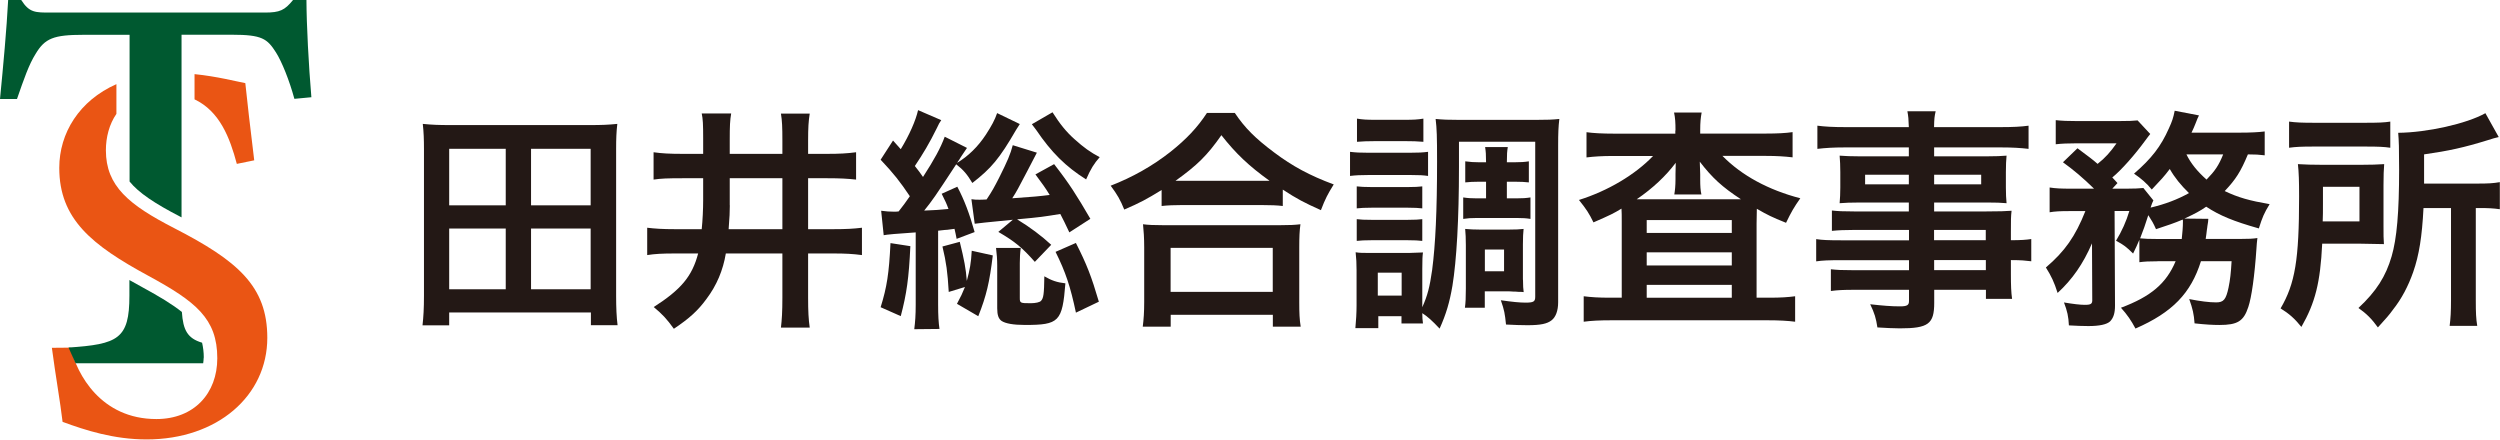
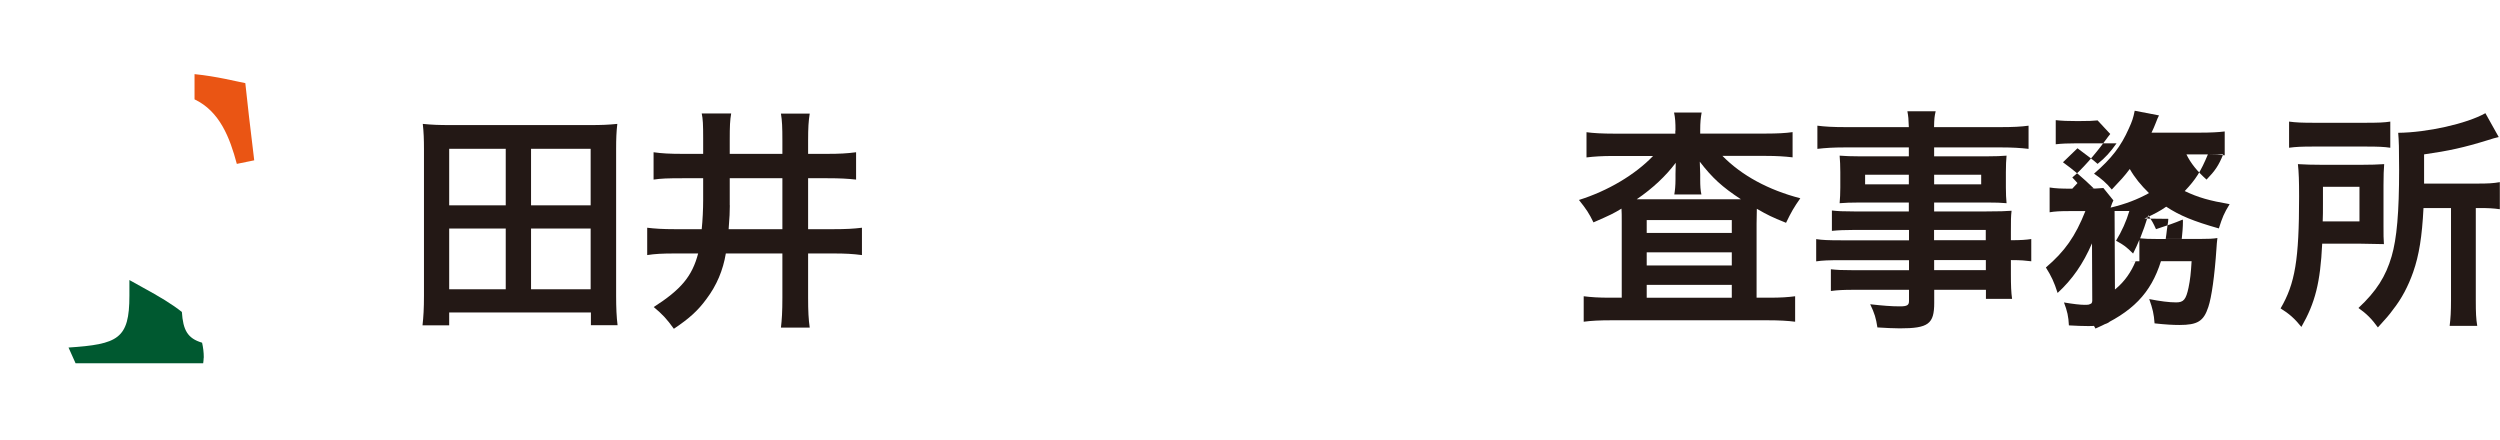
<svg xmlns="http://www.w3.org/2000/svg" id="_レイヤー_2" data-name="レイヤー 2" viewBox="0 0 294.42 51.76">
  <defs>
    <style>
      .cls-1 {
        fill: #231815;
      }

      .cls-1, .cls-2, .cls-3 {
        stroke-width: 0px;
      }

      .cls-2 {
        fill: #ea5514;
      }

      .cls-3 {
        fill: #005930;
      }
    </style>
  </defs>
  <g id="_レイヤー_2-2" data-name="レイヤー 2">
    <g>
      <g>
        <g>
          <path class="cls-2" d="M22.91,11.7c2.97,1.41,4.16,4.52,4.98,7.6l2.05-.42c-.51-4.11-.8-6.79-1.05-9.09-1.03-.19-3.31-.79-5.98-1.06v2.96Z" />
-           <path class="cls-2" d="M20.52,26.87c-5.33-2.74-8.05-4.95-8.05-9.17,0-1.52.39-3.06,1.24-4.29v-3.5c-4.37,1.93-6.73,5.76-6.73,9.86,0,6.04,3.85,9.11,10.51,12.72,5.55,3.02,8.1,5.02,8.1,9.7,0,4.12-2.72,7.16-7.17,7.16-6.54,0-9.36-5.27-10.1-8.41l-2.21.02c.44,3.35.98,6.32,1.26,8.72,2.68.99,6.04,2.07,9.89,2.07,8.36,0,14.22-5.15,14.22-11.97,0-6.08-3.49-9.07-10.96-12.91Z" />
        </g>
        <path class="cls-3" d="M24,42.12c0-.65-.08-1.22-.2-1.76-1.72-.51-2.24-1.49-2.38-3.62-1.12-.9-2.63-1.81-4.65-2.91-.52-.28-1.02-.56-1.53-.85v1.86c0,5.08-1.35,5.7-7.17,6.09l.83,1.85h15.03c.02-.22.06-.44.06-.67Z" />
-         <path class="cls-3" d="M36.09,0h-1.58c-.98,1.21-1.55,1.48-3.32,1.48H5.97c-1.8,0-2.51.03-3.47-1.48H.96c-.18,3.47-.57,7.64-.96,11.66h2c.83-2.39,1.4-4.05,2.19-5.31,1.1-1.84,2.12-2.25,5.63-2.25h5.44v17.28c1.08,1.33,2.95,2.58,5.97,4.14.05.03.1.05.15.08V4.09h5.94c3.54,0,4.15.46,5.19,2.1.69,1.1,1.56,3.25,2.16,5.45l2-.19c-.32-3.77-.57-8.52-.58-11.45Z" />
      </g>
      <g>
        <path class="cls-1" d="M69.59,38.31v-1.51h-16.69v1.51h-3.14c.11-.99.17-1.98.17-3.47v-17.3c0-1.1-.03-1.98-.14-2.95,1.05.11,1.93.14,3.19.14h16.55c1.24,0,2.12-.03,3.17-.14-.11.94-.14,1.76-.14,2.92v17.32c0,1.41.05,2.53.17,3.47h-3.14ZM52.9,24.18h6.66v-6.66h-6.66v6.66ZM52.9,34.07h6.66v-7.16h-6.66v7.16ZM62.54,24.18h7.02v-6.66h-7.02v6.66ZM62.54,34.07h7.02v-7.16h-7.02v7.16Z" />
        <path class="cls-1" d="M80.39,20.99c-1.76,0-2.56.03-3.42.16v-3.22c.96.14,1.93.19,3.39.19h2.45v-1.84c0-1.65-.03-2.26-.17-2.92h3.47c-.14.8-.17,1.49-.17,3.08v1.68h6.2v-1.57c0-1.57-.03-2.31-.17-3.17h3.39c-.14.88-.19,1.65-.19,3.17v1.57h2.26c1.43,0,2.34-.05,3.39-.19v3.22c-1.02-.11-1.87-.16-3.39-.16h-2.26v6h2.95c1.54,0,2.4-.05,3.39-.17v3.22c-1.07-.14-1.93-.19-3.39-.19h-2.95v5.23c0,1.57.05,2.53.19,3.5h-3.39c.11-.94.17-1.87.17-3.5v-5.23h-6.66c-.33,1.98-1.07,3.75-2.29,5.37-.99,1.35-1.98,2.26-3.83,3.5-.85-1.18-1.35-1.71-2.37-2.56,3.22-2.07,4.52-3.61,5.23-6.31h-2.67c-1.62,0-2.42.05-3.33.19v-3.22c.91.11,1.82.17,3.28.17h3.14c.11-1.05.17-2.37.17-3.41v-2.59h-2.42ZM85.95,24.18c0,.74-.03,1.4-.14,2.81h6.33v-6h-6.2v3.19Z" />
-         <path class="cls-1" d="M103.77,24.82c.66.08.94.11,1.54.11.11,0,.3,0,.52-.03.52-.66.83-1.07,1.32-1.79-1.16-1.73-1.9-2.67-3.44-4.3l1.46-2.26c.44.5.58.66.91,1.02,1.02-1.68,1.76-3.36,2.04-4.6l2.73,1.18c-.22.3-.28.44-.52.94-.88,1.79-1.63,3.03-2.59,4.46.44.55.66.85.96,1.29,1.35-2.09,2.07-3.41,2.56-4.74l2.62,1.32q-.17.25-.72,1.07c-.03.05-.11.17-.22.36-.05.05-.14.19-.22.33,1.32-.8,2.45-1.9,3.39-3.33.66-1.02,1.05-1.73,1.32-2.53l2.67,1.29c-.08.11-.11.17-.14.22q-.17.25-.3.47c-1.96,3.39-2.92,4.52-5.15,6.25-.61-1.02-1.05-1.54-1.9-2.2-2.56,3.91-2.78,4.21-3.77,5.45,1.38-.05,1.65-.08,2.86-.19-.22-.61-.36-.91-.8-1.79l1.84-.83c.83,1.57,1.43,3.17,2.04,5.34l-2.12.8c-.11-.55-.14-.72-.25-1.18q-.3.03-.83.11c-.17,0-.39.03-1.1.11v8.68c0,1.35.05,2.12.16,2.89l-2.97.03c.11-.85.17-1.68.17-2.89v-8.51q-3.28.22-3.77.33l-.3-2.89ZM107.21,29c-.17,3.75-.44,5.62-1.13,8.23l-2.37-1.05c.74-2.37.99-3.99,1.16-7.55l2.34.36ZM111.73,34.37c-.14-2.34-.28-3.41-.74-5.34l2.04-.55c.52,2.12.72,3.14.83,4.6.36-1.35.5-2.09.58-3.55l2.48.55c-.39,3.19-.74,4.71-1.71,7.16l-2.51-1.46c.5-.94.63-1.21.94-1.98l-1.9.58ZM125.94,27.38c-.55-1.16-.69-1.46-1.07-2.18-2.07.33-2.15.36-5.09.63,1.54.94,2.86,1.93,4.02,3l-1.93,2.01c-1.46-1.65-2.31-2.37-4.3-3.53l1.71-1.43c-3.33.33-3.94.39-4.49.47l-.39-2.89c.39.06.58.06.94.06.22,0,.36,0,.85-.03.66-.99.91-1.46,1.46-2.53.99-1.98,1.35-2.81,1.62-3.86l2.84.88-1.16,2.23c-1.02,1.96-1.24,2.37-1.74,3.14,2.67-.19,3.03-.22,4.41-.39-.52-.85-.83-1.27-1.68-2.42l2.2-1.21c1.82,2.34,2.64,3.64,4.27,6.44l-2.48,1.6ZM120.21,29.22c-.08.58-.11,1.18-.11,1.76v4.1c0,.61.05.63,1.29.63.55,0,1.07-.11,1.21-.28.3-.33.36-.8.39-2.89.85.5,1.51.72,2.48.83-.36,4.52-.74,4.9-4.76,4.9-1.38,0-2.29-.17-2.75-.47-.36-.25-.52-.69-.52-1.49v-5.04c0-.72-.05-1.38-.14-2.07h2.92ZM123.95,13.22c.85,1.35,1.62,2.31,2.59,3.17,1.1.99,1.87,1.54,2.97,2.12-.66.74-1.07,1.4-1.6,2.62-2.4-1.51-4.08-3.17-5.89-5.84-.06-.06-.22-.28-.5-.66l2.42-1.4ZM126.71,28.62c1.27,2.51,1.82,3.91,2.7,6.91l-2.7,1.29c-.66-3.11-1.21-4.76-2.4-7.16l2.4-1.05Z" />
-         <path class="cls-1" d="M136.81,22.37c-1.79,1.1-2.51,1.49-4.41,2.31-.47-1.16-.8-1.73-1.6-2.81,2.56-.99,4.9-2.31,7.02-3.97,1.9-1.51,3.2-2.89,4.32-4.6h3.28c1.18,1.76,2.42,3,4.63,4.65,2.15,1.62,4.21,2.73,7.02,3.77-.72,1.16-.99,1.68-1.51,3.03-1.96-.88-2.81-1.32-4.49-2.42v1.93c-.69-.08-1.38-.11-2.48-.11h-9.42c-.88,0-1.65.03-2.37.11v-1.9ZM134.58,38.48c.11-.88.17-1.71.17-2.92v-6.42c0-1.13-.06-1.93-.14-2.73.61.08,1.27.11,2.37.11h13.77c1.1,0,1.76-.03,2.4-.11-.11.77-.14,1.54-.14,2.73v6.44c0,1.27.03,2.04.17,2.89h-3.28v-1.4h-12.03v1.4h-3.28ZM137.86,34.37h12.03v-5.18h-12.03v5.18ZM148.57,21.29h.94c-2.42-1.74-3.94-3.17-5.67-5.37-1.65,2.37-2.86,3.55-5.4,5.37h10.13Z" />
-         <path class="cls-1" d="M158.98,17.88c.69.08,1.16.11,2.23.11h4.74c1.16,0,1.57-.03,2.23-.11v2.84c-.58-.08-.96-.11-2.09-.11h-4.87c-.96,0-1.57.03-2.23.11v-2.84ZM171.82,19.72c0,6.06-.28,10.96-.77,13.94-.33,1.93-.74,3.33-1.51,5.04-.88-.94-1.43-1.43-2.04-1.82,0,.52.03.83.08,1.21h-2.53v-.85h-2.73v1.4h-2.7c.08-.83.14-1.82.14-2.7v-4.08c0-.85-.03-1.43-.11-2.15.52.08.8.08,1.87.08h4.41q1.29-.03,1.65-.06c-.06.44-.08.83-.08,1.96v4.49c.61-1.35.88-2.4,1.16-4.38.39-3,.58-6.97.58-12.78,0-2.97-.03-3.86-.17-5.01.85.08,1.49.11,2.92.11h8.76c1.49,0,2.12-.03,2.89-.11-.11.91-.14,1.68-.14,3.11v18.48c0,.99-.28,1.74-.77,2.12-.52.41-1.29.58-2.84.58-.88,0-1.43-.03-2.53-.08-.14-1.32-.19-1.65-.61-2.86,1.32.19,2.23.28,2.89.28.96,0,1.16-.11,1.16-.69v-18.26h-8.98v3.03ZM159.78,21.95c.52.05.88.08,1.74.08h4.3c.85,0,1.21-.03,1.68-.08v2.59c-.5-.05-.88-.08-1.68-.08h-4.3c-.85,0-1.24.03-1.74.08v-2.59ZM159.78,25.81c.52.06.88.08,1.74.08h4.27c.88,0,1.24-.03,1.71-.08v2.56c-.5-.05-.88-.08-1.74-.08h-4.24c-.83,0-1.24.03-1.74.08v-2.56ZM159.81,13.97c.66.11,1.13.14,2.23.14h3.36c1.07,0,1.57-.03,2.23-.14v2.73c-.74-.06-1.24-.08-2.23-.08h-3.36c-.99,0-1.57.03-2.23.08v-2.73ZM162.26,34.81h2.81v-2.7h-2.81v2.7ZM174.21,21.4c-.69,0-1.18.03-1.65.08v-2.48c.58.08,1.05.11,1.62.11h.83c0-.88-.03-1.29-.11-1.79h2.67c-.08.52-.11.8-.11,1.79h.91c.69,0,1.18-.03,1.68-.11v2.48c-.5-.05-.91-.08-1.68-.08h-.91v1.96h1.1c.74,0,1.18-.03,1.68-.11v2.53c-.5-.08-.88-.11-1.65-.11h-4.65c-.72,0-1.07.03-1.62.11v-2.53c.5.08.96.11,1.62.11h1.07v-1.96h-.8ZM179.36,32.94c0,.74.03,1.07.08,1.46-.25-.03-.33-.03-.61-.03-.28-.03-.44-.03-.58-.03-.36-.03-.58-.03-.66-.03h-2.73v1.93h-2.34c.08-.55.11-1.21.11-2.26v-5.12c0-.85-.03-1.32-.08-1.9.58.05,1.05.08,1.84.08h3.2c.91,0,1.4-.03,1.84-.08-.05.52-.08.96-.08,1.82v4.16ZM174.87,31.95h2.26v-2.56h-2.26v2.56Z" />
        <path class="cls-1" d="M197.32,15.37c0-.94-.03-1.46-.17-2.12h3.25c-.11.61-.17,1.13-.17,2.12v.36h7.77c1.27,0,2.29-.05,3.11-.17v2.97c-.94-.11-1.9-.17-3.11-.17h-5.15c2.26,2.31,5.43,4.02,9.17,4.99-.74,1.05-1.07,1.62-1.68,2.89-1.71-.69-2.15-.91-3.44-1.65q-.03.91-.03,1.74v8.73h1.51c1.35,0,2.2-.06,3.03-.17v3c-.85-.11-1.87-.17-3.25-.17h-18.37c-1.38,0-2.4.05-3.28.17v-3c.85.11,1.76.17,3.08.17h1.4v-8.98c0-.8,0-.96-.03-1.51-.96.58-1.24.72-3.3,1.62-.52-1.07-.83-1.54-1.71-2.64,3.41-1.07,6.61-2.97,8.73-5.18h-4.76c-1.21,0-2.18.06-3.08.17v-2.97c.77.11,1.87.17,3.3.17h7.16v-.36ZM197.32,20.52s0-.47.03-1.35c-1.18,1.57-2.7,3-4.6,4.3h12.28c-2.23-1.46-3.39-2.53-4.85-4.43.03.8.05,1.29.05,1.49v.61c0,.74.03,1.27.14,1.76h-3.19c.08-.47.14-1.02.14-1.79v-.58ZM193.93,27.43h10.02v-1.51h-10.02v1.51ZM193.93,31.26h10.02v-1.54h-10.02v1.54ZM193.93,35.06h10.02v-1.51h-10.02v1.51Z" />
        <path class="cls-1" d="M224.8,27.08h-6.53c-.99,0-1.79.03-2.53.11v-2.4c.66.08,1.38.11,2.59.11h6.47v-1.05h-5.84c-.99,0-1.68.03-2.31.08.05-.58.08-1.16.08-1.85v-1.82c0-.77-.03-1.27-.08-1.93.72.05,1.29.08,2.34.08h5.81v-1.05h-7.55c-1.35,0-2.26.06-3.22.17v-2.73c.85.11,1.79.17,3.39.17h7.38c-.03-.96-.06-1.27-.17-1.87h3.33c-.14.61-.17.88-.19,1.87h7.74c1.6,0,2.51-.05,3.39-.17v2.73c-.94-.11-1.9-.17-3.22-.17h-7.9v1.05h6.22c1.05,0,1.65-.03,2.31-.08-.05.61-.08,1.07-.08,1.93v1.82c0,.83.03,1.24.08,1.85-.61-.06-1.32-.08-2.2-.08h-6.33v1.05h6.17c1.63,0,2.18-.03,2.95-.08-.08.69-.08,1.07-.08,2.51v.96c1.18,0,1.84-.05,2.4-.14v2.62c-.66-.08-1.18-.14-2.4-.14v1.6c0,1.43.03,2.18.14,2.97h-3.08v-1.07h-6.09v1.54c0,2.48-.69,3-4.05,3-.66,0-1.76-.05-2.64-.11-.17-1.1-.33-1.65-.85-2.73,1.49.17,2.51.25,3.5.25.85,0,1.07-.14,1.07-.63v-1.32h-6.47c-1.24,0-1.9.03-2.73.14v-2.56c.74.08,1.21.11,2.62.11h6.58v-1.18h-7.9c-1.57,0-2.31.03-3.03.14v-2.62c.72.11,1.4.14,2.97.14h7.96v-1.21ZM219.65,20.58v1.13h5.15v-1.13h-5.15ZM227.78,21.71h5.54v-1.13h-5.54v1.13ZM233.86,28.29v-1.21h-6.09v1.21h6.09ZM227.78,31.81h6.09v-1.18h-6.09v1.18Z" />
-         <path class="cls-1" d="M254.13,30.77c-1.07,0-1.57.03-2.18.11v-2.64c-.28.69-.39.88-.74,1.62-.77-.77-1.1-1.02-2.01-1.51.69-1.13,1.21-2.29,1.57-3.5h-1.74l.05,11.15c0,.85-.17,1.43-.58,1.85-.39.36-1.24.55-2.56.55-.61,0-1.46-.03-2.29-.08-.05-1.05-.19-1.68-.58-2.7,1.13.19,1.93.28,2.45.28.74,0,.91-.11.88-.66l-.03-6.58c-1.05,2.42-2.31,4.24-4.05,5.84-.41-1.29-.74-1.98-1.38-3,2.23-1.9,3.47-3.66,4.65-6.64h-1.9c-1.05,0-1.68.03-2.31.14v-2.92c.69.11,1.35.14,2.48.14h2.75c-1.32-1.29-2.4-2.2-3.66-3.11l1.71-1.65c1.54,1.16,1.68,1.24,2.37,1.84.91-.72,1.51-1.4,2.23-2.42h-4.79c-.96,0-1.65.03-2.37.11v-2.84c.74.08,1.38.11,2.59.11h4.71c1.4,0,1.76-.03,2.34-.08l1.49,1.6c-.11.14-.33.41-.61.8-1.18,1.62-2.78,3.44-3.86,4.32.25.28.36.36.61.66l-.61.66h1.65c.96,0,1.49-.03,2.01-.08l1.18,1.46c-.11.22-.19.41-.33.85,1.73-.41,3.17-.96,4.52-1.71-.96-.94-1.68-1.82-2.26-2.84-.66.88-1.05,1.29-2.12,2.42-.63-.77-1.24-1.29-2.09-1.87,2.07-1.79,3.17-3.22,4.1-5.32.39-.85.52-1.24.69-2.09l2.86.55c-.08.14-.25.52-.41.96-.14.36-.25.61-.47,1.07h5.7c1.29,0,2.2-.05,2.92-.14v2.81c-.63-.08-1.13-.11-1.98-.11-.85,2.04-1.43,2.95-2.73,4.32,1.62.77,2.92,1.13,5.29,1.54-.66,1.07-.85,1.54-1.27,2.86-3-.85-4.6-1.51-6.2-2.56-.74.52-1.38.85-2.56,1.4l2.81.03q-.03.19-.03.36c-.03.14-.05.3-.08.5,0,.14-.03.19-.06.44-.03.39-.08.58-.14,1.07h3.91c1.21,0,1.68-.03,2.18-.11q-.08.63-.11,1.21c-.22,3.28-.58,5.78-.96,6.91-.55,1.68-1.27,2.12-3.41,2.12-.77,0-1.65-.05-2.92-.19-.08-1.1-.22-1.71-.63-2.86,1.27.25,2.34.39,3.17.39.88,0,1.16-.33,1.46-1.74.19-.91.28-1.73.36-3.11h-3.61c-1.18,3.77-3.36,6.03-7.71,7.93-.5-.94-.96-1.62-1.71-2.45,3.53-1.32,5.34-2.86,6.44-5.48h-2.12ZM256.94,28.15c.08-.77.14-1.4.14-2.07,0-.11,0-.14-.03-.22-1.05.44-1.63.63-3.14,1.13-.33-.74-.47-.96-.91-1.65-.36,1.16-.58,1.74-.96,2.73.5.05,1.02.08,2.26.08h2.64ZM257.49,18.18c.52,1.07,1.29,2.01,2.37,2.97.99-1.02,1.43-1.65,1.96-2.97h-4.32Z" />
+         <path class="cls-1" d="M254.13,30.77c-1.07,0-1.57.03-2.18.11v-2.64c-.28.69-.39.88-.74,1.62-.77-.77-1.1-1.02-2.01-1.51.69-1.13,1.21-2.29,1.57-3.5h-1.74l.05,11.15c0,.85-.17,1.43-.58,1.85-.39.36-1.24.55-2.56.55-.61,0-1.46-.03-2.29-.08-.05-1.05-.19-1.68-.58-2.7,1.13.19,1.93.28,2.45.28.74,0,.91-.11.88-.66l-.03-6.58c-1.05,2.42-2.31,4.24-4.05,5.84-.41-1.29-.74-1.98-1.38-3,2.23-1.9,3.47-3.66,4.65-6.64h-1.9c-1.05,0-1.68.03-2.31.14v-2.92c.69.11,1.35.14,2.48.14h2.75c-1.32-1.29-2.4-2.2-3.66-3.11l1.71-1.65c1.54,1.16,1.68,1.24,2.37,1.84.91-.72,1.51-1.4,2.23-2.42h-4.79c-.96,0-1.65.03-2.37.11v-2.84c.74.08,1.38.11,2.59.11c1.4,0,1.76-.03,2.34-.08l1.49,1.6c-.11.14-.33.41-.61.8-1.18,1.62-2.78,3.44-3.86,4.32.25.28.36.36.61.66l-.61.66h1.65c.96,0,1.49-.03,2.01-.08l1.18,1.46c-.11.22-.19.41-.33.85,1.73-.41,3.17-.96,4.52-1.71-.96-.94-1.68-1.82-2.26-2.84-.66.88-1.05,1.29-2.12,2.42-.63-.77-1.24-1.29-2.09-1.87,2.07-1.79,3.17-3.22,4.1-5.32.39-.85.52-1.24.69-2.09l2.86.55c-.08.14-.25.52-.41.96-.14.36-.25.61-.47,1.07h5.7c1.29,0,2.2-.05,2.92-.14v2.81c-.63-.08-1.13-.11-1.98-.11-.85,2.04-1.43,2.95-2.73,4.32,1.62.77,2.92,1.13,5.29,1.54-.66,1.07-.85,1.54-1.27,2.86-3-.85-4.6-1.51-6.2-2.56-.74.52-1.38.85-2.56,1.4l2.81.03q-.03.19-.03.36c-.03.14-.05.3-.08.5,0,.14-.03.19-.06.44-.03.39-.08.58-.14,1.07h3.91c1.21,0,1.68-.03,2.18-.11q-.08.63-.11,1.21c-.22,3.28-.58,5.78-.96,6.91-.55,1.68-1.27,2.12-3.41,2.12-.77,0-1.65-.05-2.92-.19-.08-1.1-.22-1.71-.63-2.86,1.27.25,2.34.39,3.17.39.88,0,1.16-.33,1.46-1.74.19-.91.28-1.73.36-3.11h-3.61c-1.18,3.77-3.36,6.03-7.71,7.93-.5-.94-.96-1.62-1.71-2.45,3.53-1.32,5.34-2.86,6.44-5.48h-2.12ZM256.94,28.15c.08-.77.14-1.4.14-2.07,0-.11,0-.14-.03-.22-1.05.44-1.63.63-3.14,1.13-.33-.74-.47-.96-.91-1.65-.36,1.16-.58,1.74-.96,2.73.5.05,1.02.08,2.26.08h2.64ZM257.49,18.18c.52,1.07,1.29,2.01,2.37,2.97.99-1.02,1.43-1.65,1.96-2.97h-4.32Z" />
        <path class="cls-1" d="M280.7,26.55c0,1.21,0,1.51.05,2.2-.28,0-1.18-.03-2.7-.05h-4.57c-.22,4.6-.83,6.97-2.45,9.8-.83-1.02-1.43-1.54-2.45-2.18,1.71-2.92,2.18-5.73,2.18-13.16,0-1.85-.03-2.81-.14-3.83.91.05,1.6.08,2.92.08h4.46c1.27,0,1.93-.03,2.78-.08-.05.58-.08,1.4-.08,2.48v4.74ZM269.58,14.32c.8.11,1.54.14,2.97.14h5.95c1.62,0,2.29-.03,3-.14v3.08c-.72-.11-1.43-.14-2.86-.14h-6.25c-1.27,0-2.04.03-2.81.14v-3.08ZM277.87,26.08v-4.08h-4.3v1.98c0,1.05,0,1.29-.03,2.09h4.32ZM285.41,24.51c-.17,3.36-.52,5.54-1.21,7.52-.58,1.65-1.35,3.14-2.4,4.46-.41.58-.83,1.05-1.76,2.07-.74-1.02-1.32-1.6-2.29-2.29,2.12-1.98,3.22-3.72,3.91-6.09.61-2.09.88-5.18.88-10.19,0-2.59-.03-3.44-.11-4.35,3.39-.03,8.07-1.07,10.27-2.31l1.57,2.81c-.5.11-.66.17-1.27.36-2.84.88-4.63,1.27-7.52,1.68v3.44h6.25c1.29,0,1.87-.03,2.67-.17v3.19c-.74-.11-1.38-.14-2.42-.14h-.41v10.91c0,1.43.03,2.12.17,2.97h-3.25c.11-.88.16-1.65.16-3v-10.88h-3.25Z" />
      </g>
    </g>
  </g>
</svg>